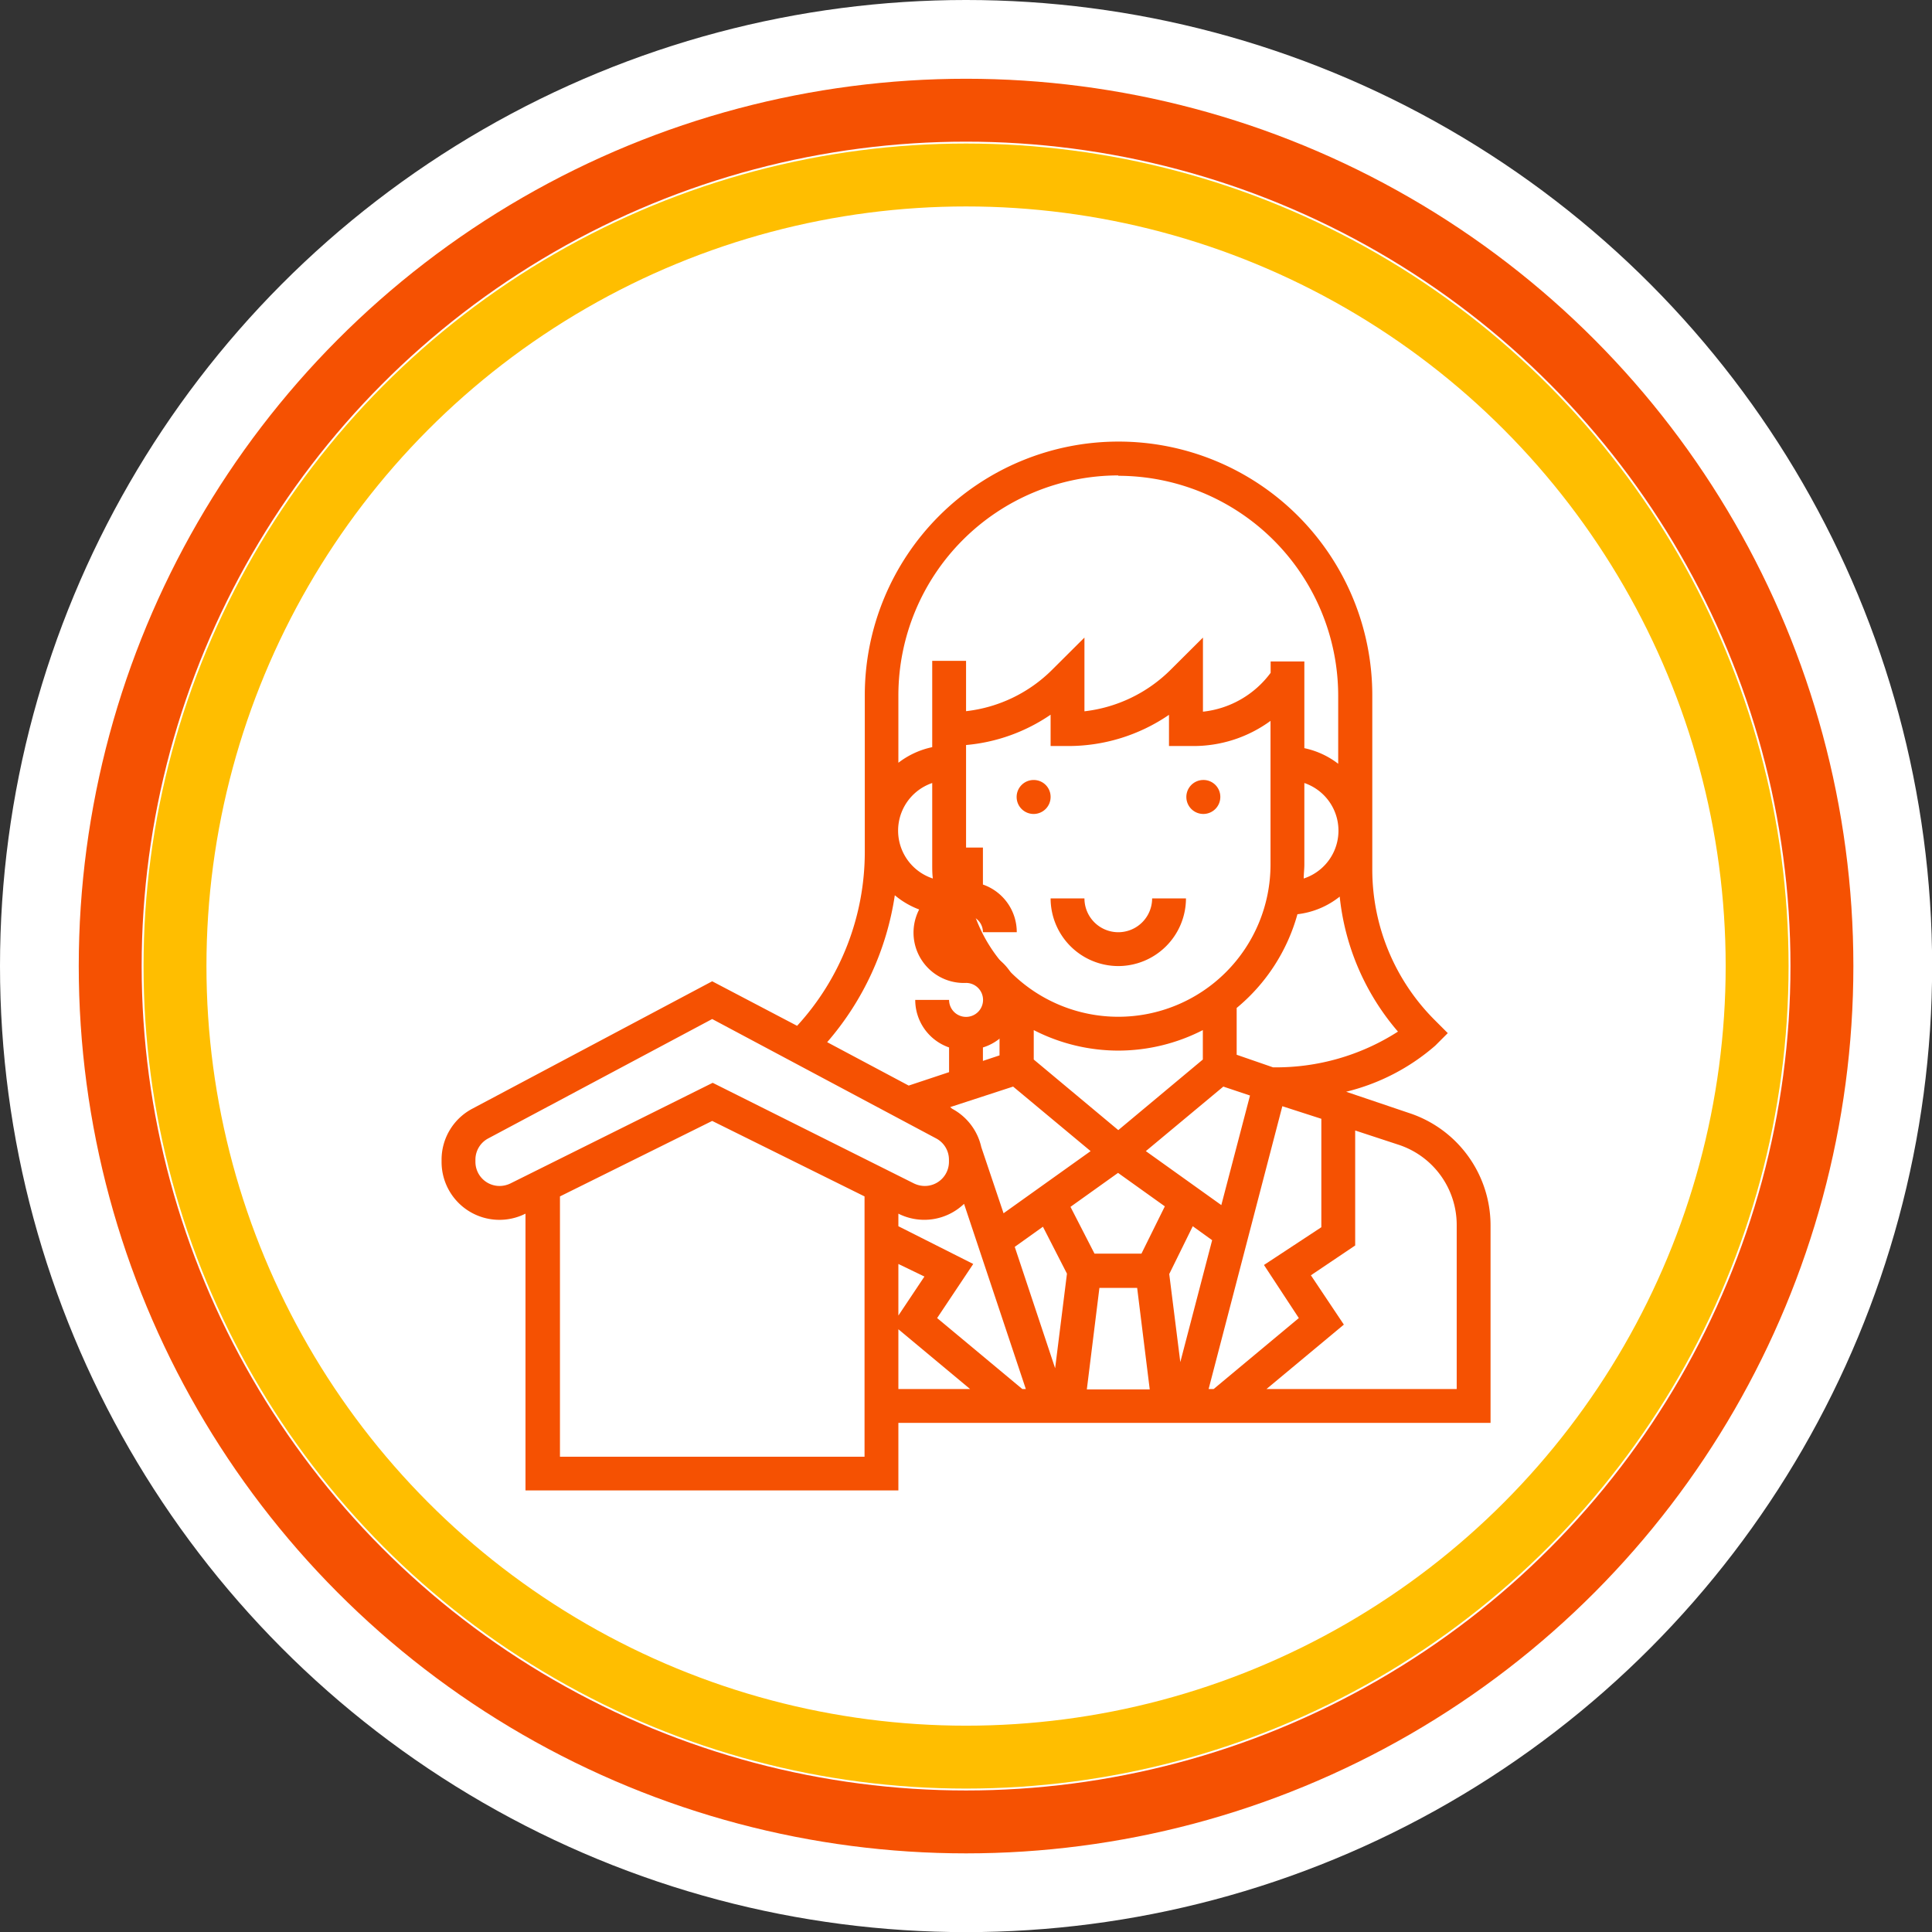
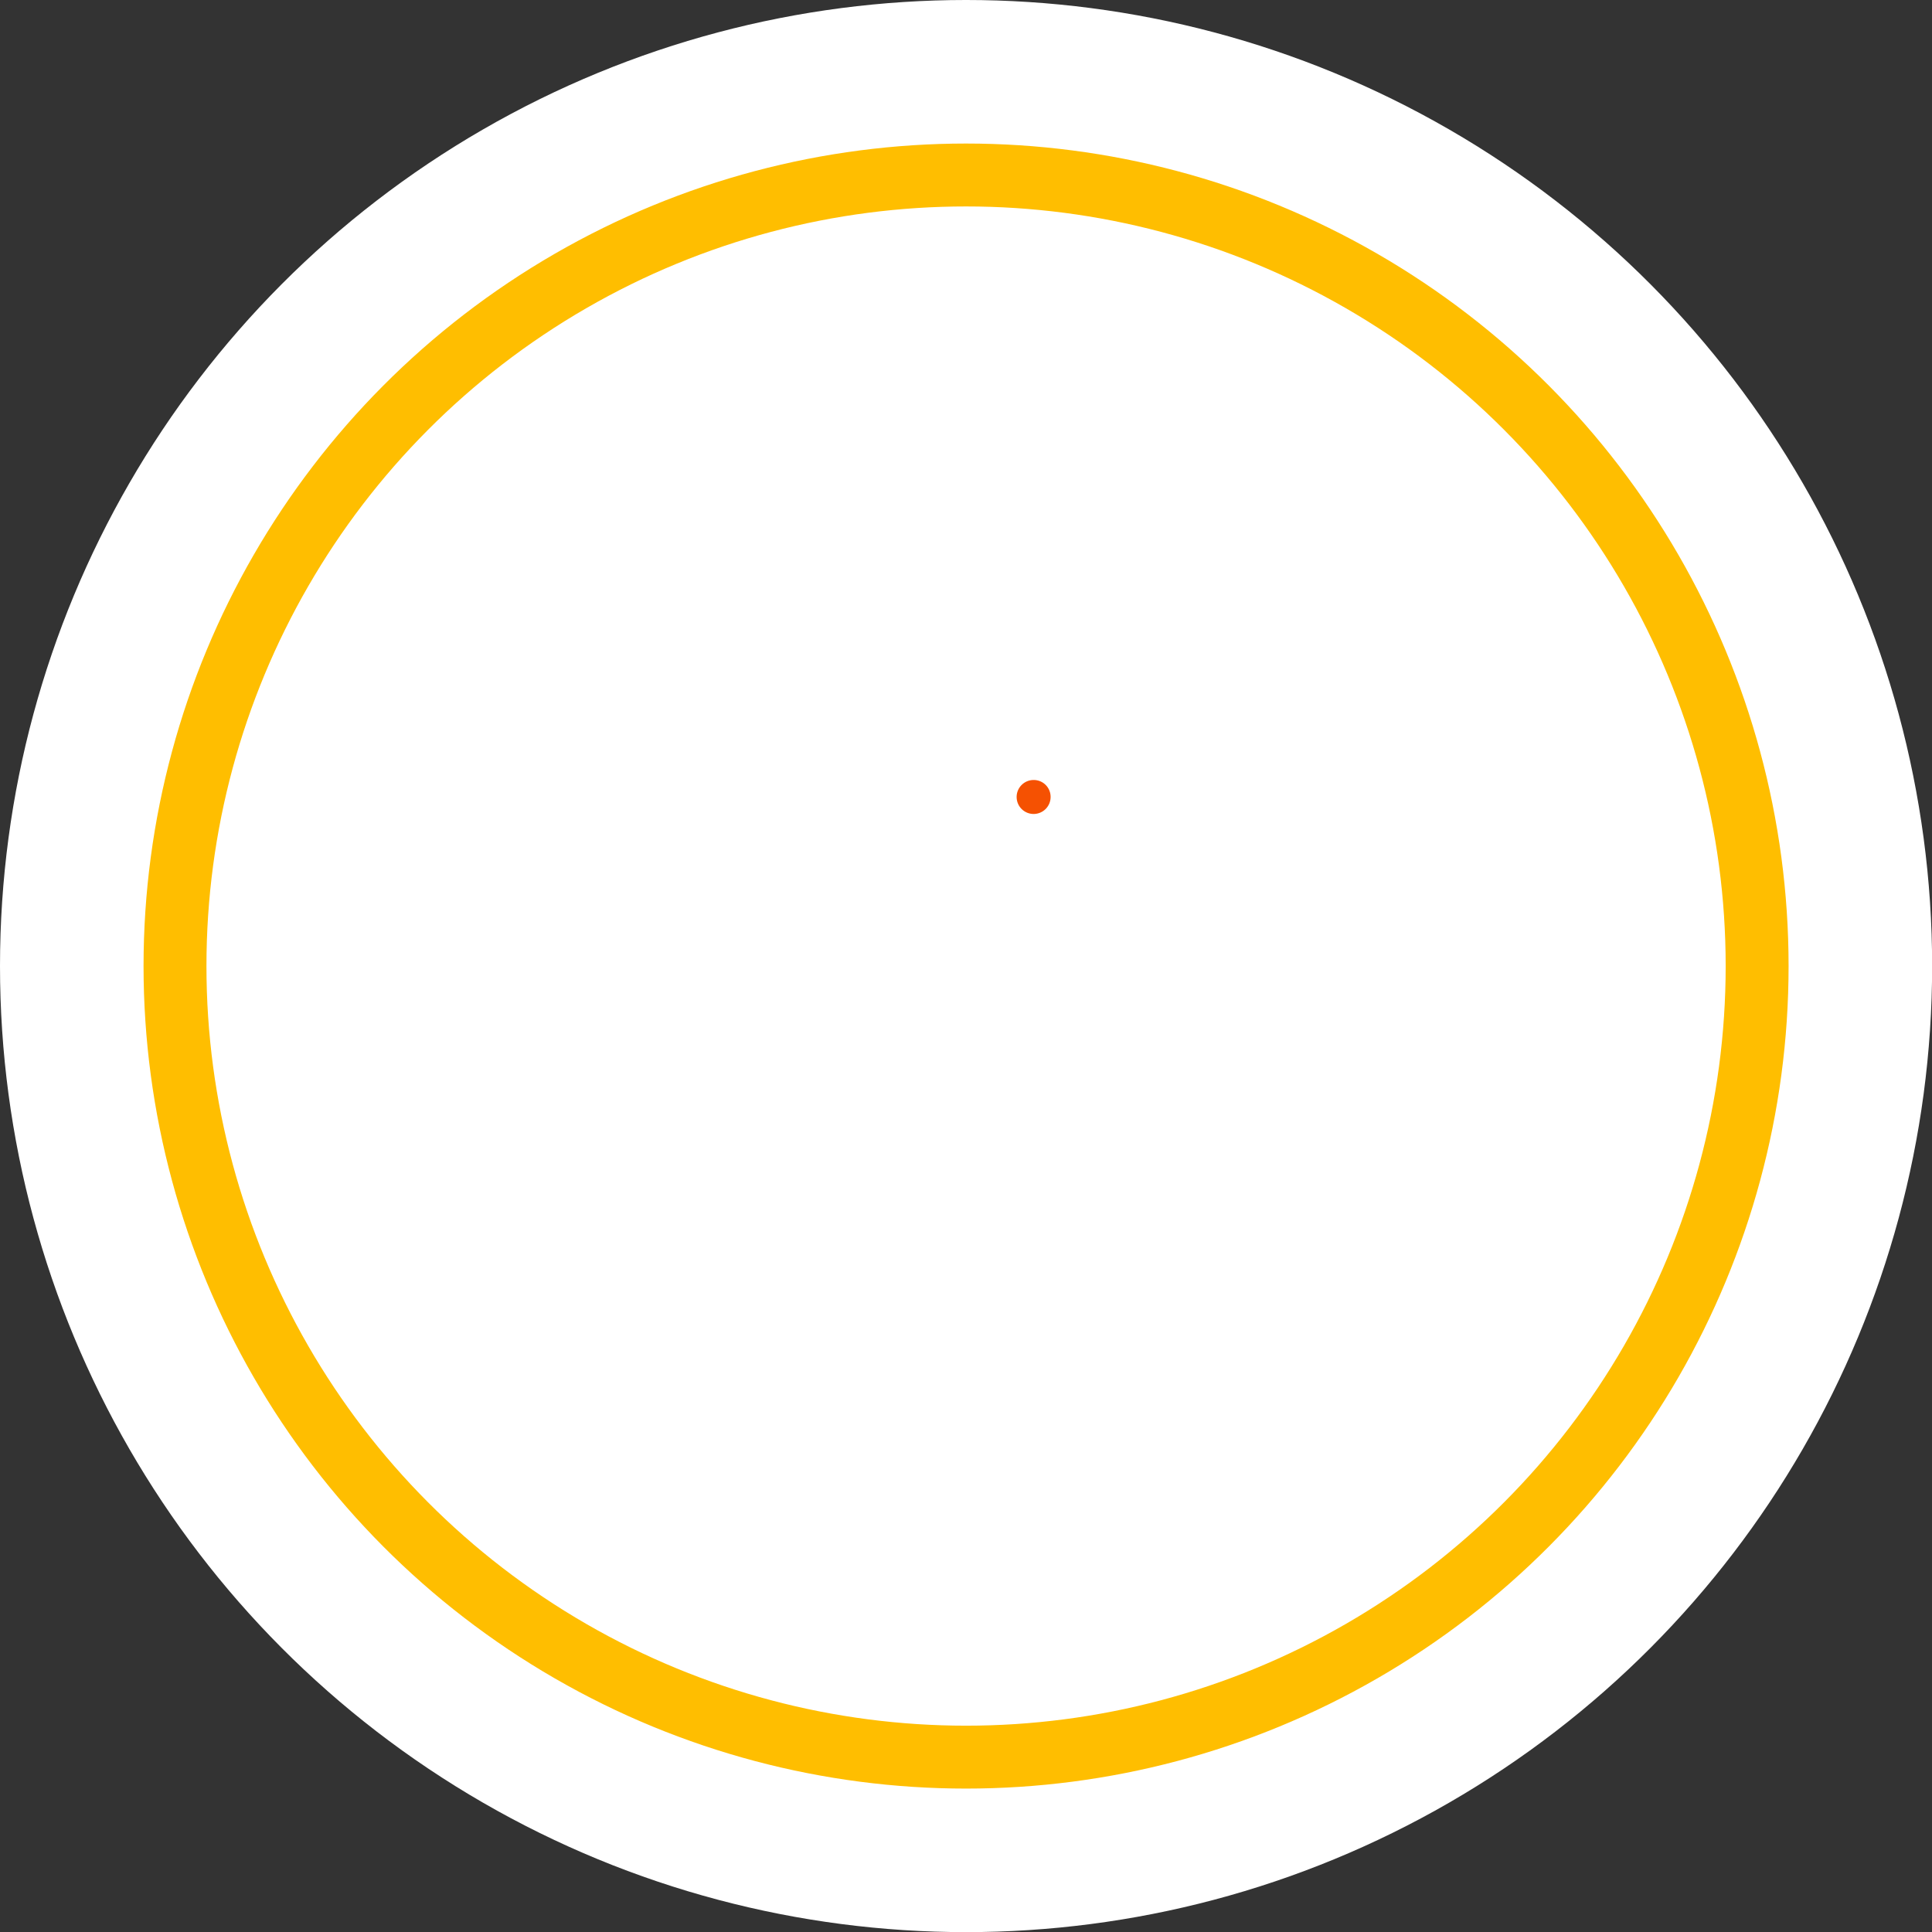
<svg xmlns="http://www.w3.org/2000/svg" id="CONTENT" viewBox="0 0 153.57 153.57">
  <rect x="0" y="0" width="153.57" height="153.57" fill="#333333" stroke="none" />
  <circle cx="76.79" cy="76.79" r="76.79" style="fill:#fff" />
-   <circle cx="76.79" cy="76.79" r="68.03" style="fill:none;stroke:#f55102;stroke-miterlimit:10;stroke-width:5px" />
  <circle cx="76.79" cy="76.79" r="62.88" style="fill:none;stroke:#ffbe00;stroke-miterlimit:10;stroke-width:5px" />
-   <path d="M118.48,97.4A9.4,9.4,0,0,0,112,88.47L107,86.78a16.86,16.86,0,0,0,7.08-3.66l1-1-1-1a16.91,16.91,0,0,1-5-12V55.27a20.17,20.17,0,1,0-40.34,0V67.69a20.45,20.45,0,0,1-5.38,13.85L56.61,78,37.54,88.13a4.58,4.58,0,0,0-2.44,4.06v.16a4.6,4.6,0,0,0,6.67,4.12l0,0v22H71.41V113.1h47.07Zm-15.24,7.37-6.77,5.64h-.4l5.86-22.48,3.1,1v8.62l-4.56,3Zm-31.83-7.3v-1l0,0h0a4.57,4.57,0,0,0,5.22-.78l4.91,14.72h-.28l-6.77-5.64,2.87-4.3Zm0,3,2.07,1-2.07,3.1Zm5.38-41.25a14.07,14.07,0,0,0,6.72-2.41V59.3h1.35a14.16,14.16,0,0,0,8.06-2.48V59.3H94.8a10.36,10.36,0,0,0,6.19-2V68.72a12.1,12.1,0,0,1-24.2,0ZM82.9,97.51l1.91,3.73-.94,7.52-3.21-9.65ZM87,99.65l-1.91-3.72,3.78-2.7,3.72,2.66-1.86,3.76Zm7.81-2.18,1.54,1.11-2.53,9.69-.88-7Zm2.27-1.68-6-4.29,6.16-5.13,2.12.71ZM88.89,83.51a14.75,14.75,0,0,0,6.72-1.63v2.34l-6.72,5.61-6.72-5.61V81.88A14.75,14.75,0,0,0,88.89,83.51Zm-8.36,2.86,6.16,5.13-6.92,4.94L78,91.18a4.59,4.59,0,0,0-2.32-3.05L75.53,88Zm6.86,16h3l1,8.07h-5ZM111.12,82a17.93,17.93,0,0,1-9.93,2.84l-2.89-1V80.12a14.79,14.79,0,0,0,4.83-7.45,6.6,6.6,0,0,0,3.36-1.4A19.51,19.51,0,0,0,111.12,82Zm-7.49-12.18c0-.37.05-.74.05-1.11V62.24a4,4,0,0,1-.05,7.59Zm-14.74-32a17.5,17.5,0,0,1,17.48,17.48v5.41a6.64,6.64,0,0,0-2.69-1.24V52.58H101v.9a7.71,7.71,0,0,1-5.38,3.09V50.68L93.09,53.2a11.58,11.58,0,0,1-6.89,3.34V50.68L83.67,53.2a11.52,11.52,0,0,1-6.88,3.33v-4H74.1v6.86a6.64,6.64,0,0,0-2.69,1.24V55.27A17.5,17.5,0,0,1,88.89,37.79ZM74.1,62.24v6.48c0,.37,0,.74.05,1.11a4,4,0,0,1-.05-7.59Zm-3,8.9a6.62,6.62,0,0,0,3.52,1.53,14.79,14.79,0,0,0,4.83,7.45v3.77l-7.22,2.4-6.48-3.45A23,23,0,0,0,71.13,71.14ZM40.57,94.07a2,2,0,0,1-.86.2,1.92,1.92,0,0,1-1.92-1.92v-.16a1.91,1.91,0,0,1,1-1.69L56.61,81l17.82,9.5a1.91,1.91,0,0,1,1,1.69v.16a1.92,1.92,0,0,1-1.92,1.92,2,2,0,0,1-.86-.2l-16-8Zm3.94,21.72V95.1l12.1-6,12.11,6v20.69Zm26.9-10.13,5.7,4.75h-5.7Zm44.38,4.75H100.67l6.15-5.12-2.62-3.92L107.72,99V89.86L111.19,91a6.71,6.71,0,0,1,4.6,6.38Z" style="fill:#f55102" />
-   <path d="M97,63.34A1.35,1.35,0,1,1,95.61,62,1.34,1.34,0,0,1,97,63.34Z" style="fill:#f55102" />
  <path d="M83.51,63.34A1.35,1.35,0,1,1,82.17,62,1.34,1.34,0,0,1,83.51,63.34Z" style="fill:#f55102" />
-   <path d="M88.89,76.79a5.39,5.39,0,0,0,5.38-5.38H91.58a2.69,2.69,0,0,1-5.38,0H83.51A5.39,5.39,0,0,0,88.89,76.79Z" style="fill:#f55102" />
-   <path d="M76.79,72.75a1.34,1.34,0,0,1,1.34,1.35h2.69a4,4,0,0,0-2.69-3.79V67.37H75.44v2.94a4,4,0,0,0,1.35,7.82,1.35,1.35,0,1,1-1.35,1.35H72.75a4,4,0,0,0,2.69,3.78V86.2h2.69V83.26a4,4,0,0,0-1.34-7.82,1.35,1.35,0,1,1,0-2.69Z" style="fill:#f55102" />
</svg>